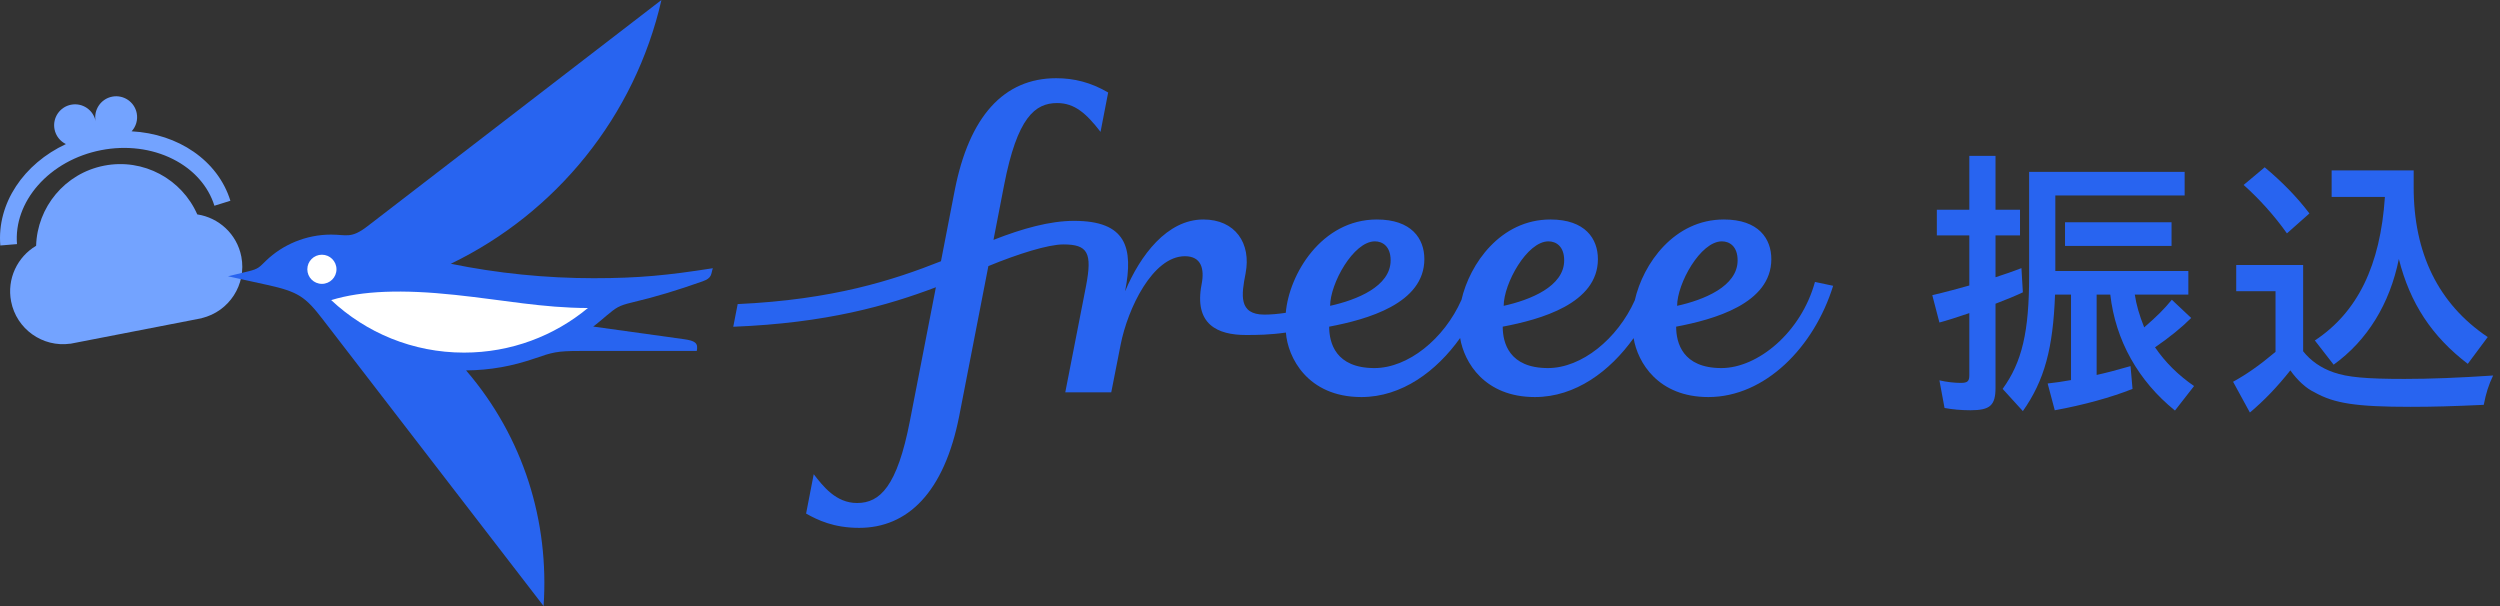
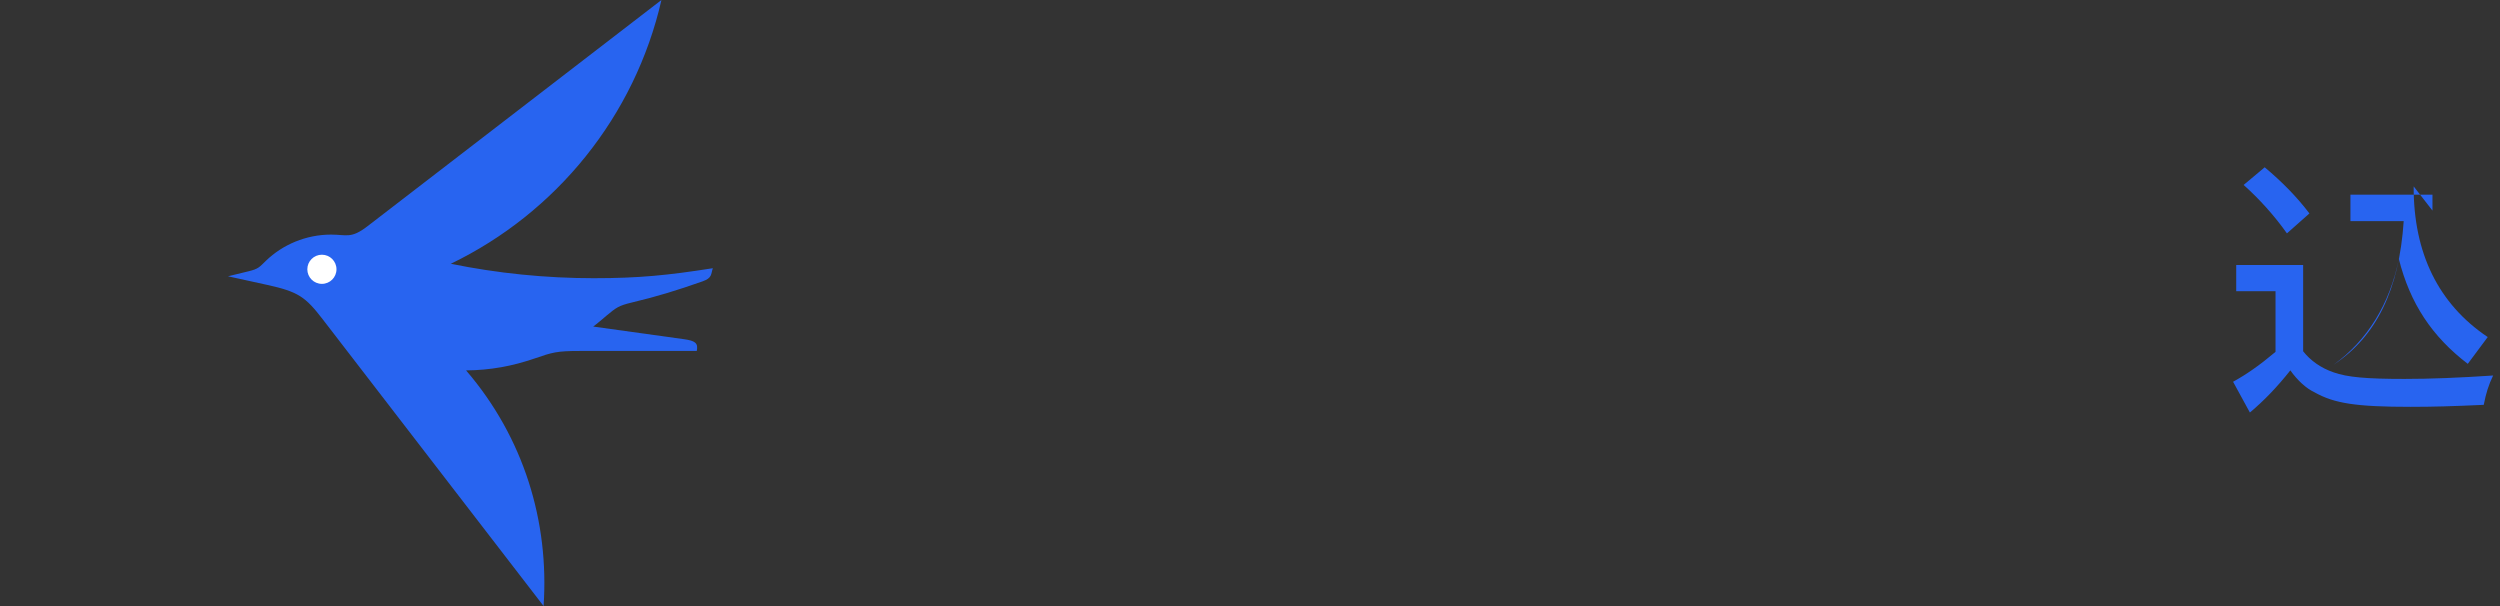
<svg xmlns="http://www.w3.org/2000/svg" id="_レイヤー_1" data-name="レイヤー_1" version="1.1" viewBox="0 0 363 88">
  <rect x="0" y="0" width="363" height="88" fill="#333333" stroke="none" />
  <defs>
    <style>
      .st0 {
        fill: #fff;
      }

      .st1 {
        fill: #73a3ff;
      }

      .st2 {
        fill: #2864f0;
      }
    </style>
  </defs>
  <g>
    <g>
-       <path class="st1" d="M35.041,37.259c-.637-3.278-3.272-5.659-6.396-6.128-2.245-5.118-7.802-8.189-13.518-7.078-5.719,1.112-9.722,6.044-9.882,11.634-2.72,1.606-4.27,4.8-3.633,8.077.782,4.025,4.576,6.699,8.59,6.14l.002.011,19.103-3.713-.003-.015c3.972-.955,6.524-4.878,5.737-8.928Z" />
-       <path class="st1" d="M5.514,26.909c2.27-2.585,5.528-4.399,9.174-5.108,3.647-.709,7.347-.247,10.421,1.299,2.995,1.507,5.133,3.912,6.022,6.773l2.323-.722c-1.823-5.866-7.59-9.725-14.342-10.084.625-.686.931-1.646.741-2.627-.32-1.648-1.917-2.725-3.565-2.405-1.648.32-2.725,1.917-2.405,3.565.001.003.002.006.002.01l-0.0 0c-.32-1.648-1.917-2.725-3.565-2.405s-2.725,1.917-2.405,3.565c.189.974.826,1.745,1.653,2.15C3.44,23.782-.463,29.522.044,35.645l2.424-.201c-.247-2.986.834-6.017,3.046-8.536Z" />
-     </g>
+       </g>
    <g>
      <g>
        <path class="st2" d="M86.299,40.396c-7.14 0-14.11-.722-20.844-2.097,15.269-7.363,26.721-21.386,30.587-38.3l-42.691,32.855c-2.387,1.837-3.015,1.209-5.282,1.209-3.607 0-7.016,1.439-9.462,3.807-.943.913-1.064,1.167-2.522,1.521l-2.983.725,5.679,1.246c4.529.994,5.56,1.733,8.053,4.969l32.096,41.667c.825-12.265-2.871-24.459-11.254-34.216,3.53-.023,6.786-.642,9.93-1.727,2.608-.9,3.263-1.095,6.552-1.095l17.012-0c.229-1.14-.2-1.479-1.878-1.713l-13.159-1.831c.583-.416,1.384-1.133,1.988-1.63,1.304-1.073,1.664-1.398,3.605-1.858,3.679-.872,6.568-1.771,10.272-3.069,1.433-.502,1.207-1.028,1.505-1.914-6.533,1.03-10.773,1.449-17.203,1.449Z" />
        <path class="st0" d="M46.74,41.217c-1.169 0-2.116-.947-2.116-2.116-0-1.169.947-2.116,2.116-2.116,1.168-0,2.116.947,2.116,2.116 0,1.169-.947,2.116-2.116,2.116Z" />
-         <path class="st0" d="M67.378,51.199c-7.46 0-14.244-2.895-19.289-7.623,4.528-1.387,10.348-1.567,17.987-.759,7.018.742,12.726,1.892,19.289,1.907-4.883,4.044-11.151,6.475-17.986,6.475Z" />
      </g>
-       <path class="st2" d="M263.531,40.938c-2.003,7.32-8.296,12.506-13.582,12.506-5.637,0-6.572-3.66-6.572-6.013,5.467-1.038,13.82-3.333,13.82-9.806,0-2.968-1.846-5.755-6.898-5.755-7.21,0-11.725,6.406-12.927,11.733-2.521,5.627-7.734,9.841-12.606,9.841-5.637,0-6.572-3.66-6.572-6.013,5.468-1.038,13.821-3.333,13.821-9.806,0-2.968-1.846-5.755-6.9-5.755-7.205,0-11.718,6.399-12.924,11.724l-.001-.024c-2.514,5.644-7.742,9.875-12.624,9.875-5.637,0-6.572-3.66-6.572-6.013,5.468-1.038,13.822-3.333,13.822-9.806,0-2.968-1.847-5.755-6.9-5.755-8.051,0-12.757,7.996-13.221,13.548-1.119.17-2.183.264-3.097.264-3.804,0-3.34-2.901-2.744-5.968.858-4.411-1.516-7.844-6.127-7.844-5.277,0-9.173,5.216-11.342,10.376l-.015-.002c1.225-6.307.168-10.176-7.422-10.176-3.473,0-7.429,1.089-11.696,2.764.008.009,1.544-7.962,1.544-7.962,1.912-9.833,4.49-11.905,7.704-11.905,2.546,0,4.238,1.521,6.297,4.183l1.107-5.718c-2.533-1.48-4.975-2.073-7.547-2.073-7.586,0-12.64,5.516-14.745,16.345l-1.984,10.23c-6.915,2.744-15.698,5.592-29.519,6.221l-.641,3.292c13.532-.526,22.437-3.089,29.422-5.734,0,0-3.774,19.412-3.774,19.413-1.849,9.514-4.34,11.914-7.668,11.914-3.096,0-4.955-2.463-6.297-4.183-.186.961-1.107,5.718-1.107,5.718,1.696.95,4.013,2.073,7.707,2.073,6.987,0,12.357-5.072,14.547-16.343l4.212-21.665c4.237-1.747,8.665-3.146,10.88-3.146,3.571,0,4.226,1.211,3.299,6.049l-3.013,15.43,6.676 0,1.356-6.885c1.028-5.285,4.665-12.882,9.34-12.882,2.356,0,2.868,1.796,2.428,4.059-1.143,5.88,2.344,7.381,6.451,7.381,1.568,0,3.474-.022,5.787-.354.25,3.562,3.111,9.364,10.957,9.364,5.881,0,10.907-3.753,14.34-8.575.586,3.567,3.57,8.575,10.861,8.575,5.873,0,10.894-3.745,14.327-8.558.592,3.566,3.577,8.558,10.856,8.558,8.241,0,15.355-7.254,18.117-16.155l-2.641-.559ZM250.017,35.045c1.11,0,2.285.724,2.285,2.756,0,3.803-4.947,5.755-8.784,6.606,0-3.225,3.381-9.362,6.499-9.362ZM224.834,35.045c1.111,0,2.285.724,2.285,2.756,0,3.803-4.947,5.755-8.784,6.606,0-3.225,3.381-9.362,6.499-9.362ZM199.634,35.045c1.111,0,2.286.724,2.286,2.756,0,3.803-4.948,5.755-8.785,6.606,0-3.225,3.382-9.362,6.499-9.362Z" />
    </g>
  </g>
  <g>
-     <path class="st2" d="M289.749,40.255c.785-.248,2.729-.91,3.764-1.323l.206,3.515c-.95.455-2.44,1.075-3.97,1.654v12.201c0,2.564-.785,3.267-3.639,3.267-1.365,0-2.688-.124-3.763-.331l-.744-4.012c1.034.248,2.233.372,3.101.372.993,0,1.241-.248,1.241-1.117v-9.016c-1.696.579-3.392,1.117-4.342,1.365l-1.035-3.97c1.779-.413,4.219-1.075,5.377-1.406v-7.279h-4.715v-3.722h4.715v-7.817h3.804v7.817h3.557v3.722h-3.557v6.08ZM298.392,42.778c-.289,7.817-1.53,12.449-4.673,16.915l-2.936-3.226c2.812-3.887,3.846-8.271,3.846-16.418v-15.096h22.581v3.433h-18.776v10.96h19.314v3.432h-7.775c.206,1.406.662,3.019,1.365,4.757,1.902-1.655,2.853-2.606,4.012-4.012l2.812,2.647c-1.365,1.366-3.144,2.813-5.252,4.26,1.531,2.234,3.35,4.012,5.667,5.625l-2.771,3.557c-5.335-4.301-8.644-10.215-9.389-16.833h-1.985v11.663c1.323-.289,2.771-.662,4.922-1.282l.289,3.309c-3.101,1.241-7.196,2.358-11.29,3.102l-1.034-3.888c.869-.083,2.523-.331,3.392-.496v-12.408h-2.317ZM299.841,32.273h15.468v3.433h-15.468v-3.433Z" />
-     <path class="st2" d="M334.417,51.008c1.076,1.365,2.606,2.44,4.426,3.06,1.985.703,4.715.951,10.257.951,3.804,0,7.982-.165,12.904-.496-.662,1.365-1.034,2.564-1.365,4.26-4.467.206-7.361.289-10.629.289-7.899,0-11.084-.496-13.937-2.109-1.241-.579-2.482-1.737-3.516-3.185-1.903,2.399-3.763,4.343-5.873,6.121l-2.44-4.467c1.944-1.075,3.804-2.357,6.162-4.342v-8.809h-5.707v-3.805h9.719v12.531ZM328.835,24.291c2.522,2.11,4.673,4.301,6.493,6.701l-3.266,2.894c-1.779-2.522-4.012-5.004-6.287-7.031l3.061-2.564ZM350.465,27.062c-.041,9.677,3.598,17.08,10.753,21.878l-2.895,3.888c-5.211-3.97-8.395-8.809-10.009-15.22-1.323,6.534-4.591,11.828-9.47,15.343l-2.729-3.516c6.203-4.094,9.512-10.877,10.173-20.844h-7.734v-3.846h11.911v2.316Z" />
+     <path class="st2" d="M334.417,51.008c1.076,1.365,2.606,2.44,4.426,3.06,1.985.703,4.715.951,10.257.951,3.804,0,7.982-.165,12.904-.496-.662,1.365-1.034,2.564-1.365,4.26-4.467.206-7.361.289-10.629.289-7.899,0-11.084-.496-13.937-2.109-1.241-.579-2.482-1.737-3.516-3.185-1.903,2.399-3.763,4.343-5.873,6.121l-2.44-4.467c1.944-1.075,3.804-2.357,6.162-4.342v-8.809h-5.707v-3.805h9.719v12.531ZM328.835,24.291c2.522,2.11,4.673,4.301,6.493,6.701l-3.266,2.894c-1.779-2.522-4.012-5.004-6.287-7.031l3.061-2.564ZM350.465,27.062c-.041,9.677,3.598,17.08,10.753,21.878l-2.895,3.888c-5.211-3.97-8.395-8.809-10.009-15.22-1.323,6.534-4.591,11.828-9.47,15.343c6.203-4.094,9.512-10.877,10.173-20.844h-7.734v-3.846h11.911v2.316Z" />
  </g>
</svg>